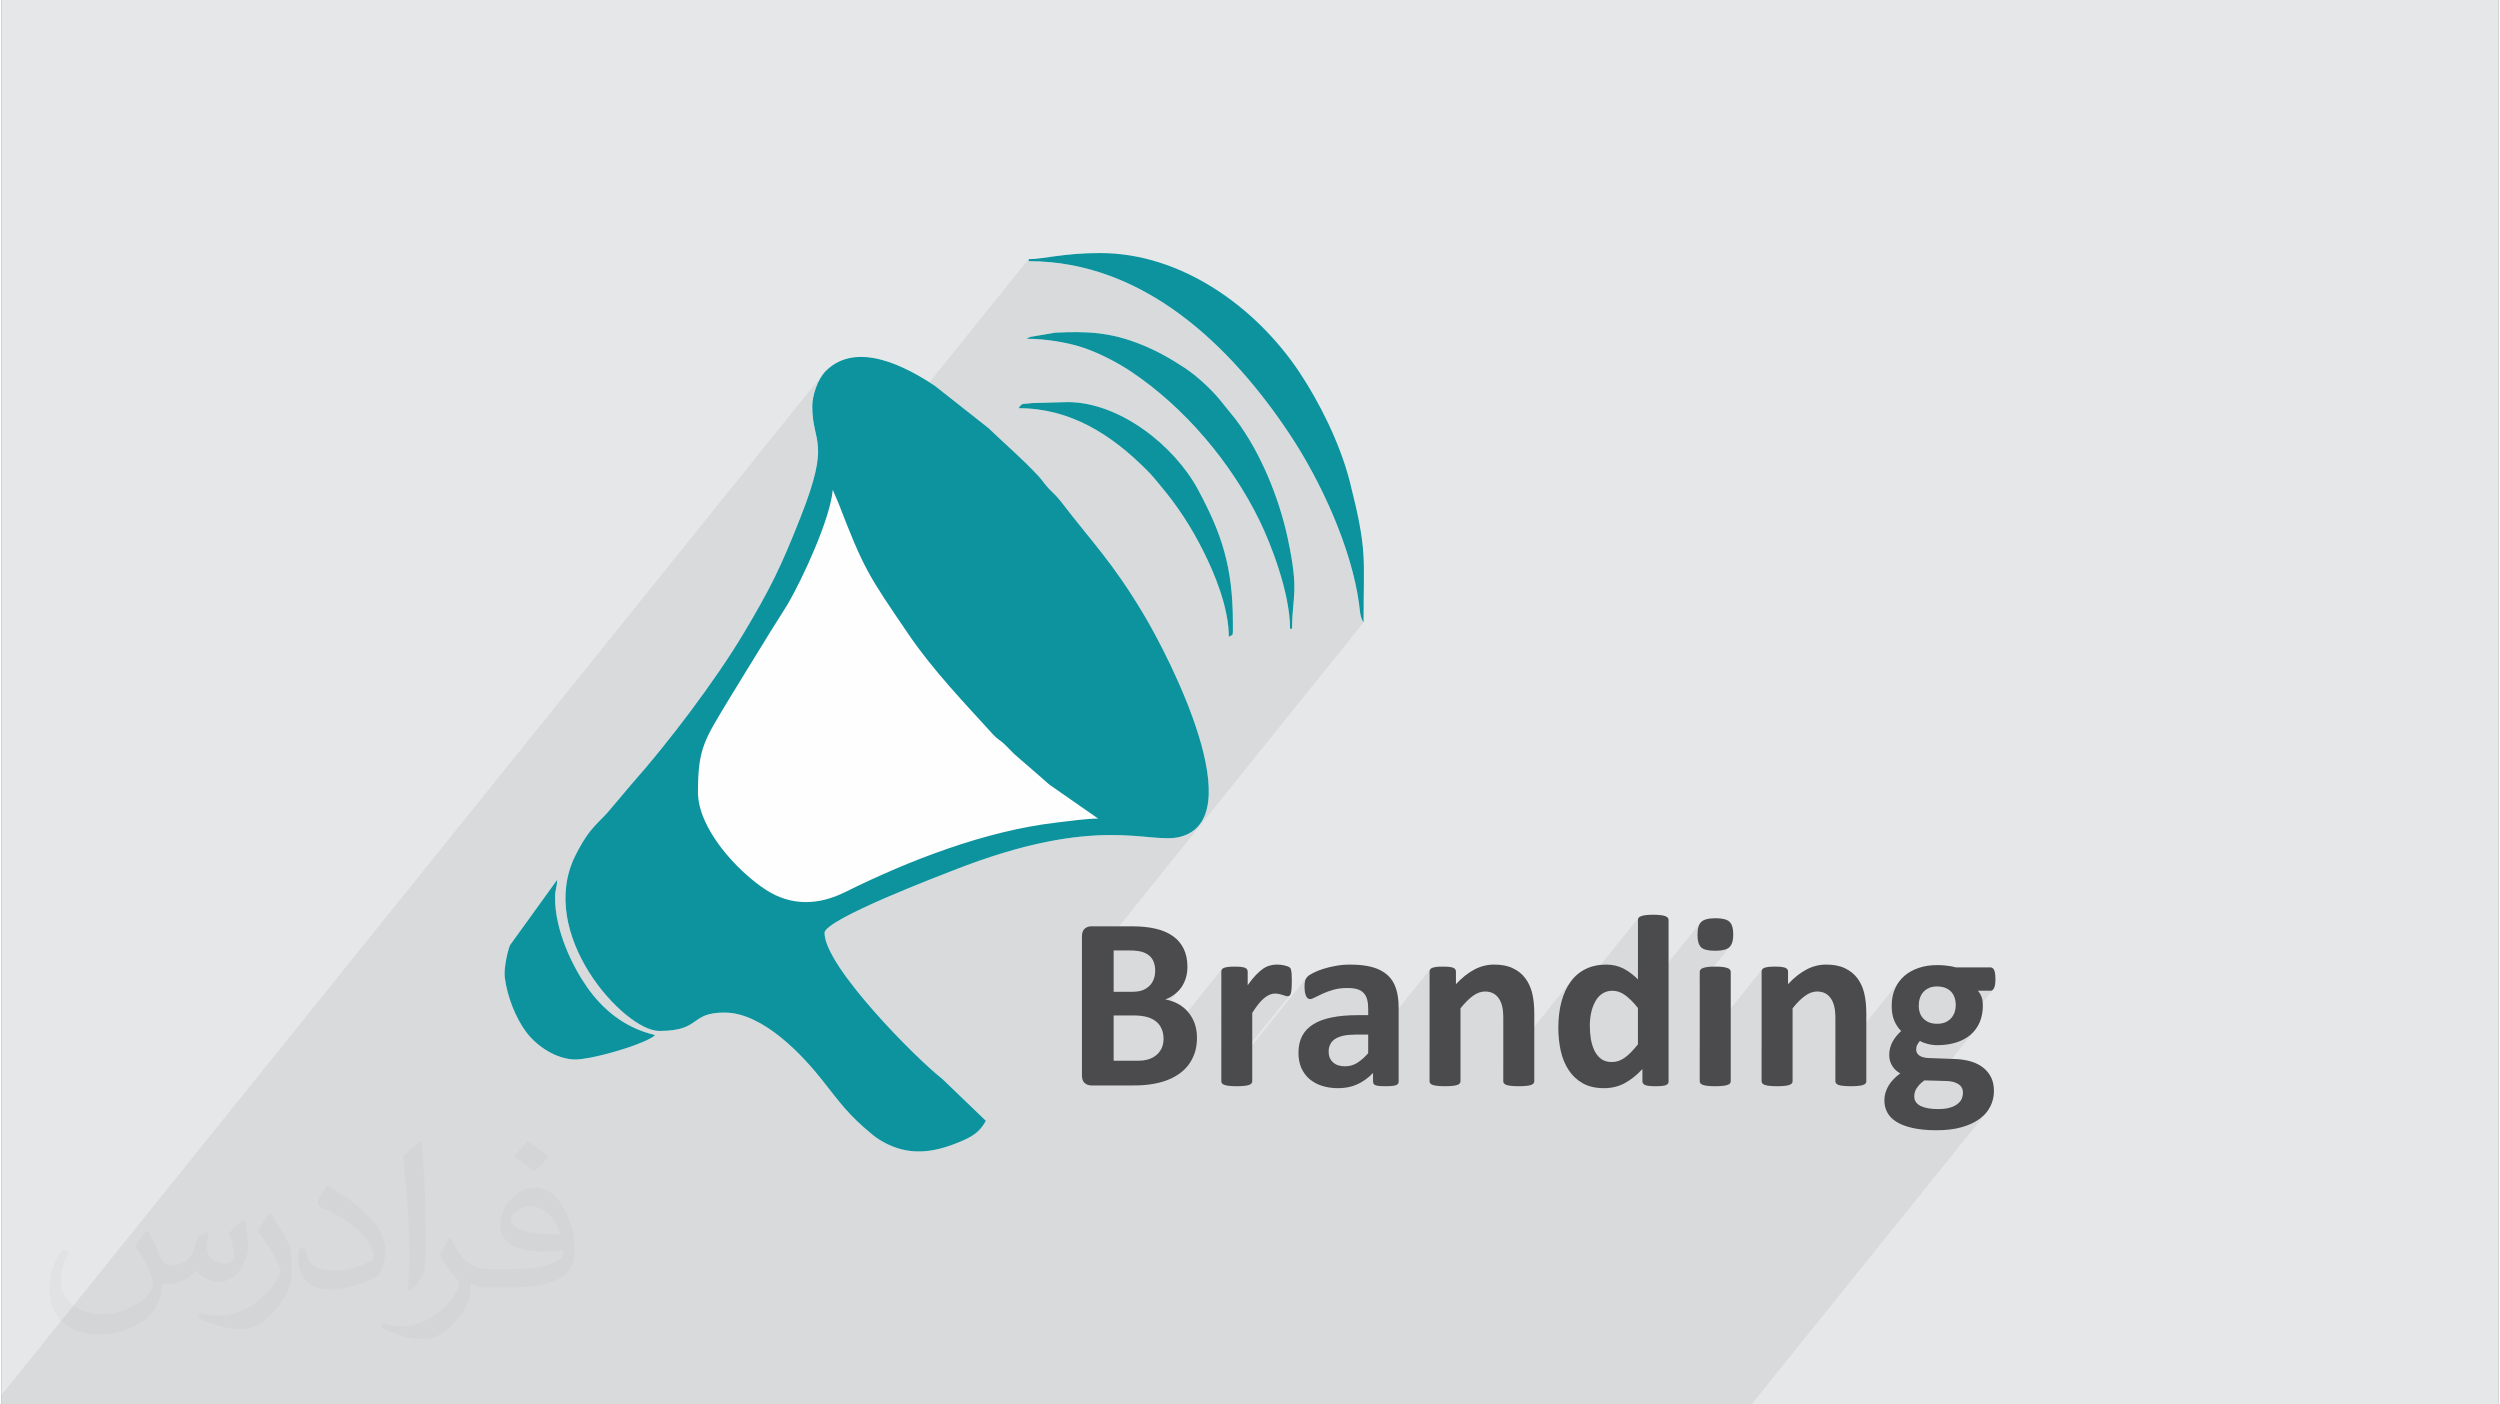
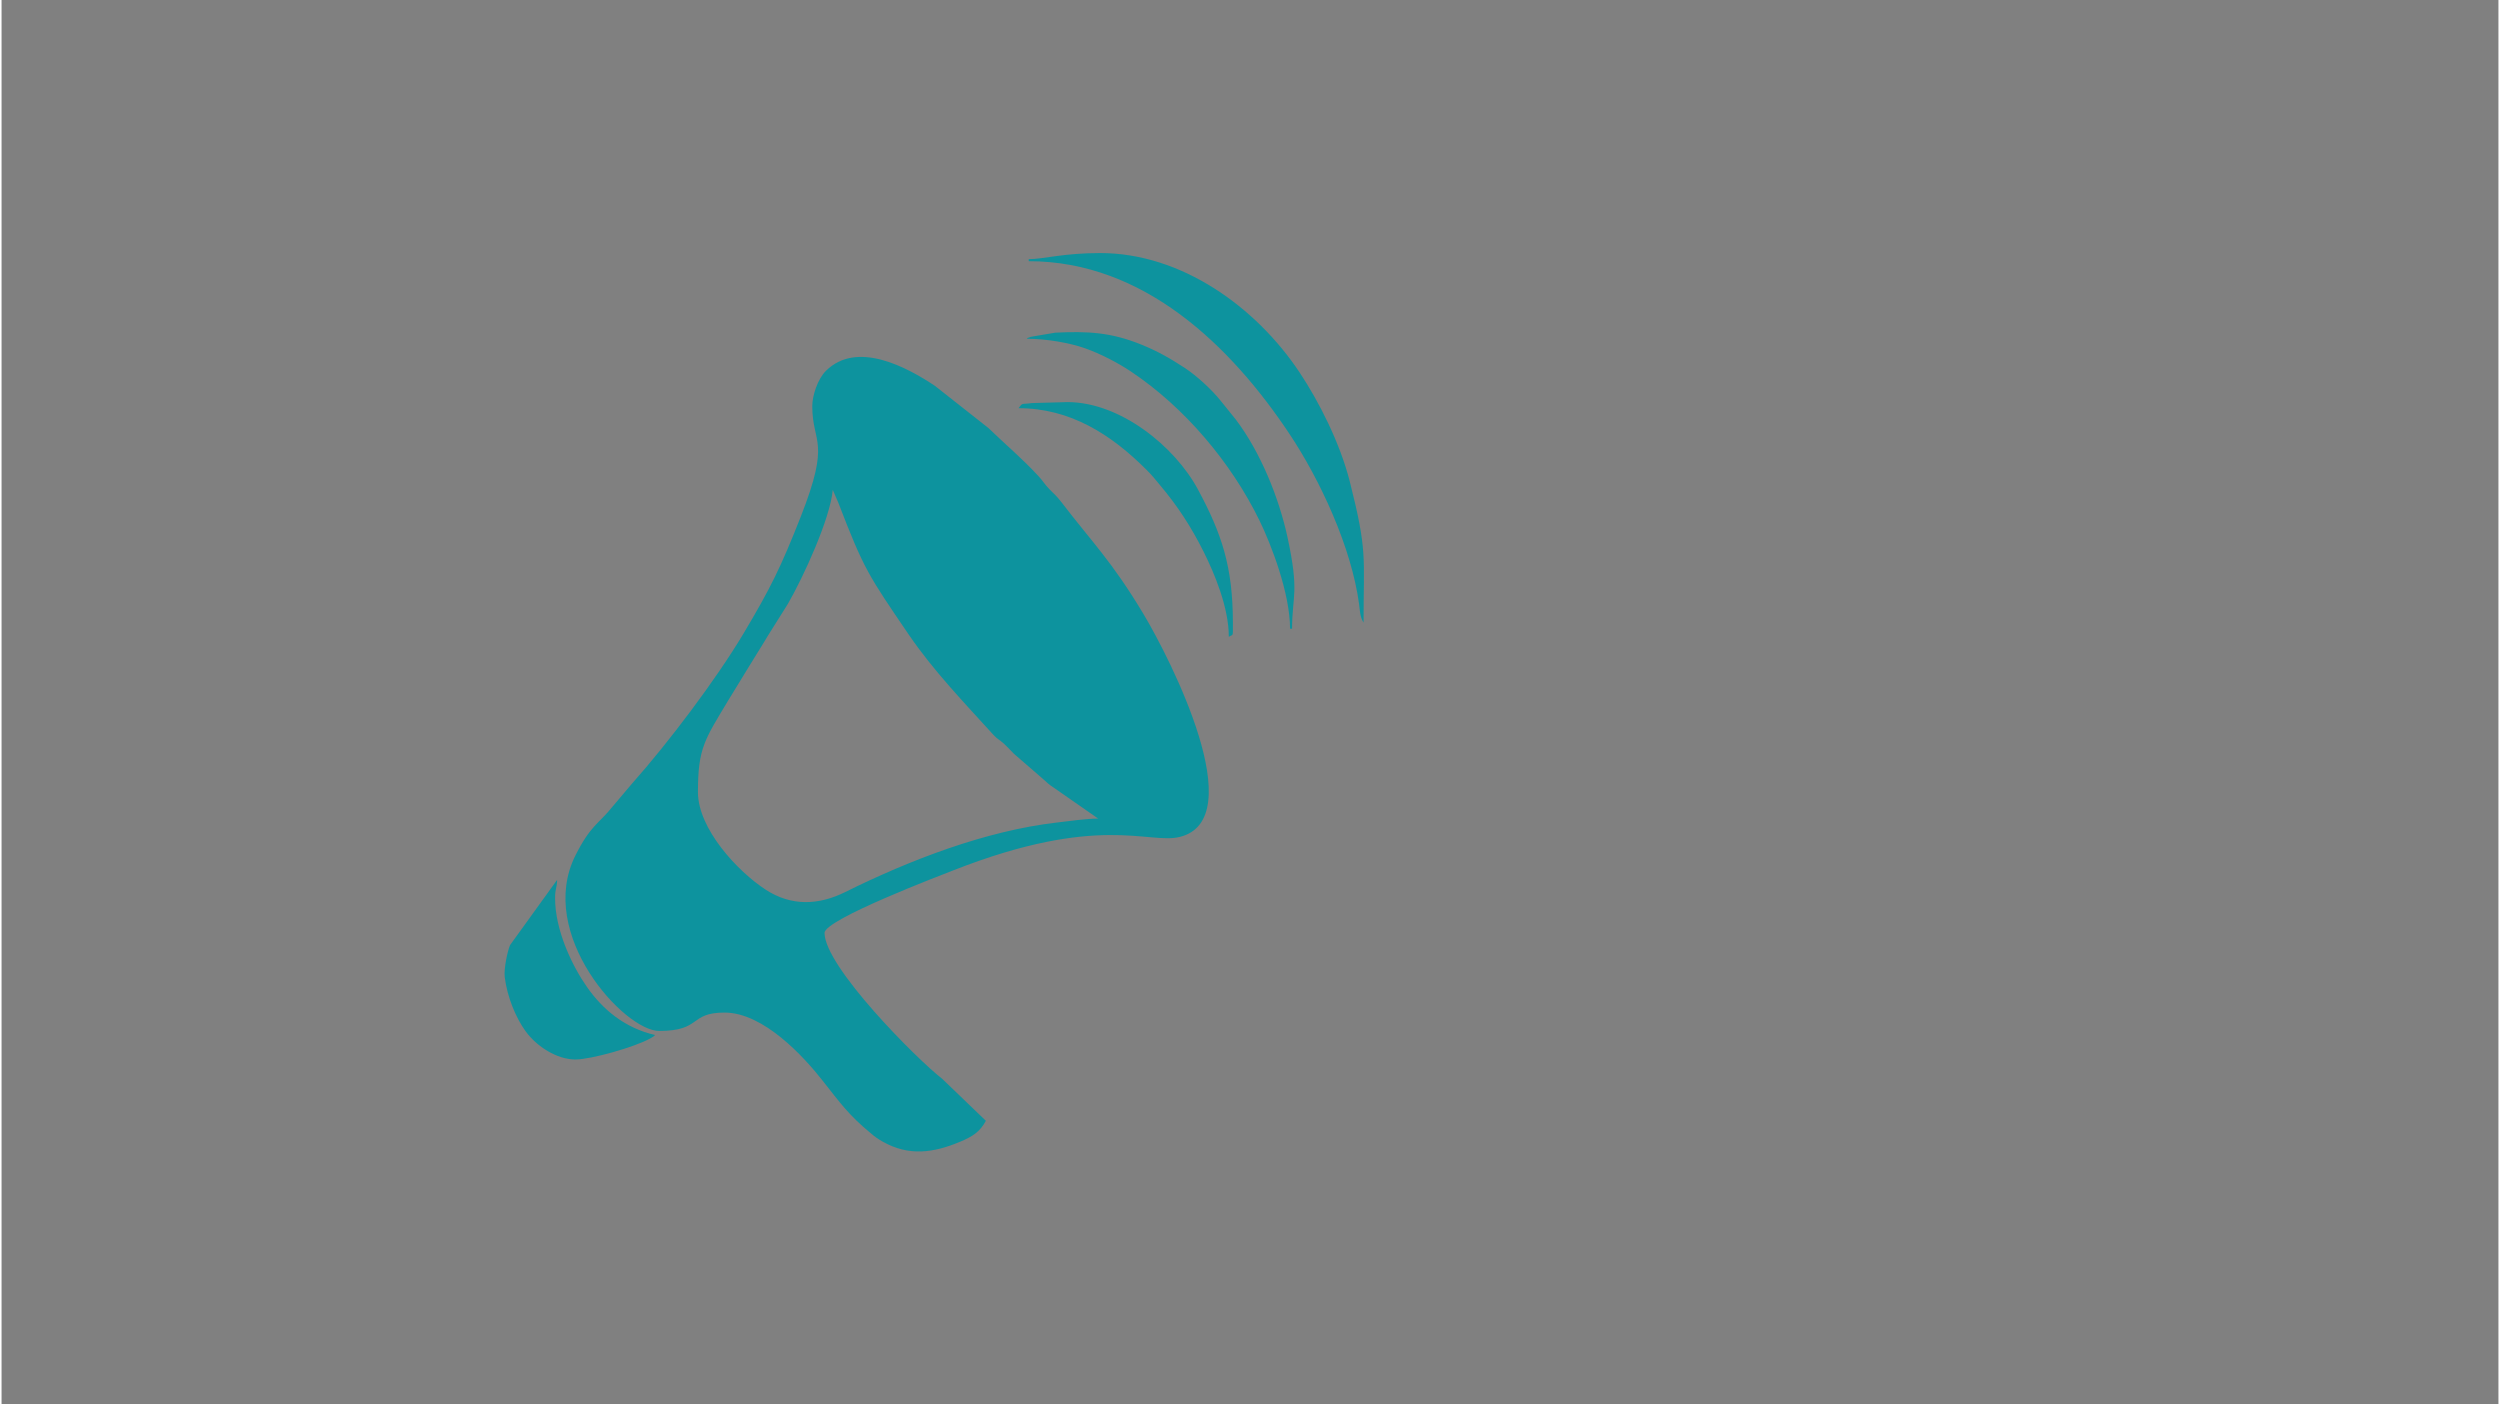
<svg xmlns="http://www.w3.org/2000/svg" xml:space="preserve" width="356px" height="200px" version="1.0" shape-rendering="geometricPrecision" text-rendering="geometricPrecision" image-rendering="optimizeQuality" fill-rule="evenodd" clip-rule="evenodd" viewBox="0 0 35600 20025">
  <rect x="0" y="0" width="35600" height="20025" fill="#808080" stroke="none" />
  <g id="Layer_x0020_1">
    <g id="_1436079473072">
-       <path fill="#E6E7E8" d="M0 0l35600 0 0 20025 -35600 0 0 -20025z" />
-       <path fill="#373435" fill-opacity="0.078" d="M24949 20025l3344 -4155 -20 22 -22 21 -23 20 -24 19 -26 19 -28 17 -30 16 -31 16 -33 14 -34 13 -36 13 -37 11 -40 10 -40 9 -43 8 -44 6 -45 5 -48 3 -48 2 -47 1 330 -410 7 -10 6 -9 6 -10 5 -10 4 -11 3 -10 3 -11 3 -11 2 -11 1 -11 1 -11 0 -11 -1 -19 -3 -18 -5 -17 -6 -15 -9 -15 -11 -13 -13 -12 -15 -11 -16 -10 -18 -9 -20 -8 -21 -6 -22 -5 -24 -4 -25 -3 -27 -1 -172 -5 574 -713 -18 20 -19 20 -21 19 -22 18 -22 16 -24 15 -26 15 -26 13 -27 12 -28 11 -30 10 -30 9 -31 7 -33 7 -7 1 626 -778 -6 6 -6 5 -6 3 -7 2 -7 0 -183 0 -623 774 -10 -1 -18 -2 -18 -2 -14 -3 309 -384 7 -9 7 -10 7 -11 6 -11 5 -11 5 -11 5 -12 3 -13 4 -12 3 -12 2 -13 2 -12 1 -13 1 -13 0 -14 -1 -30 -4 -29 -5 -27 -8 -26 -10 -23 -12 -22 -14 -20 -16 -19 -19 -16 -20 -14 -22 -12 -24 -10 -25 -8 -28 -5 -29 -4 -31 -1 -16 1 -16 1 -15 1 -14 3 -14 3 -14 4 -13 4 -12 5 -12 6 -12 6 -10 7 -11 7 -10 8 -9 8 -9 9 -9 9 -379 471 -2 -4 -11 -19 -10 -21 -10 -21 -9 -22 -7 -23 -7 -25 -5 -26 -4 -27 -3 -29 -2 -30 0 -31 1 -34 2 -33 4 -32 5 -31 7 -30 8 -29 10 -28 11 -28 13 -26 14 -25 14 -25 17 -23 17 -22 -926 1151 0 -600 0 -28 -1 -26 -1 -25 -2 -23 -3 -22 -2 -20 -4 -18 -4 -17 -4 -16 -5 -16 -5 -14 -6 -15 -6 -13 -7 -13 -7 -13 -8 -11 -8 -12 -9 -10 -9 -10 -10 -10 -10 -9 -11 -8 -12 -7 -12 -7 -13 -6 -13 -5 -14 -4 -14 -4 -15 -2 -15 -2 -16 -2 -16 0 -21 1 -21 3 -21 5 -22 6 -21 9 -21 11 -22 12 -21 15 -21 16 -22 18 -22 19 -22 22 -23 23 -22 25 -23 27 -465 577 0 -1074 0 -5 1 -4 1 -4 1 -3 1 -4 1 -4 2 -3 2 -4 2 -3 -893 1110 0 -896 436 -541 -13 14 -15 12 -18 10 -21 9 -23 7 -27 5 -30 4 -32 3 -36 1 -36 -1 -32 -2 -30 -4 -27 -6 -24 -6 -20 -9 -18 -10 -14 -11 -12 -14 -11 -16 -9 -19 -7 -20 -6 -24 -4 -26 -2 -28 -1 -31 1 -32 2 -29 5 -27 6 -25 7 -22 9 -19 11 -17 -934 1161 -3 -3 -23 -26 -23 -24 -23 -21 -22 -21 -22 -18 -22 -17 0 0 182 -226 0 -845 0 -5 0 -4 1 -4 1 -4 1 -4 2 -4 2 -3 2 -4 -1137 1413 4 -42 7 -46 7 -45 10 -44 10 -42 12 -41 13 -39 14 -38 16 -36 17 -34 18 -34 20 -31 21 -30 22 -29 -983 1221 0 -664 0 -28 -1 -26 -1 -25 -2 -23 -2 -22 -3 -20 -3 -18 -4 -17 -5 -16 -5 -16 -5 -14 -6 -15 -6 -13 -7 -13 -7 -13 -7 -11 -8 -12 -9 -10 -10 -10 -10 -10 -10 -9 -11 -8 -12 -7 -12 -7 -12 -6 -14 -5 -14 -4 -14 -4 -14 -2 -16 -2 -15 -2 -17 0 -21 1 -21 3 -21 5 -21 6 -21 9 -22 11 -21 12 -22 15 -21 16 -22 18 -22 19 -22 22 -22 23 -23 25 -23 27 -464 577 0 -1074 0 -5 0 -4 1 -4 1 -3 1 -4 2 -4 1 -3 3 -4 2 -3 -886 1101 0 -168 -168 0 -26 0 -26 1 -3 0 223 -278 0 -94 0 -18 -1 -18 -1 -17 -2 -16 -2 -16 -2 -15 -4 -15 -3 -14 -4 -14 -5 -13 -5 -12 -6 -12 -6 -11 -7 -11 -8 -10 -8 -9 -9 -9 -10 -9 -10 -7 -11 -7 -11 -7 -13 -6 -13 -5 -14 -5 -15 -4 -15 -3 -16 -3 -18 -3 -18 -2 -18 -1 -20 -1 -21 0 -27 0 -26 1 -26 2 -25 3 -24 4 -24 4 -22 5 -22 5 -22 6 -21 7 -20 6 -19 7 -19 7 -18 7 -18 7 -17 8 -16 7 -15 7 -15 7 -15 7 -13 7 -13 7 -12 6 -12 6 -11 6 -10 5 -10 4 -9 4 -9 2 -8 2 -8 1 -7 1 -5 0 -5 -1 -4 -1 -5 -1 -4 -2 -4 -2 -4 -2 -3 -3 -4 -3 -4 -4 -3 -4 -3 -4 -3 -5 -3 -5 -3 -5 -2 -6 -2 -5 -3 -6 -2 -7 -1 -7 -2 -7 -2 -8 -1 -8 -2 -8 -1 -8 -1 -9 -1 -9 -1 -9 0 -9 -1 -9 0 -10 0 -10 0 -13 0 -13 1 -11 1 -12 1 -10 2 -10 2 -9 2 -8 2 -8 3 -7 3 -7 4 -8 5 -7 4 -6 6 -7 -1215 1510 -1 -2 -2 -3 -2 -4 -1 -4 -1 -4 0 -4 0 -4 0 -11 977 -1216 -2 3 -3 3 -3 2 -3 2 -3 1 -4 1 -4 1 -4 1 -4 0 -4 0 -3 0 -4 0 -4 -1 -4 0 -4 -1 -4 -1 -4 -1 -5 -2 -4 -1 -5 -2 -4 -2 -5 -1 -5 -2 -5 -2 -6 -1 -5 -2 -6 -2 -5 -2 -6 -1 -6 -2 -6 -1 -6 -2 -7 -2 -6 -1 -7 -2 -7 -1 -7 -1 -7 -1 -7 0 -8 -1 -7 0 -8 0 -9 0 -10 1 -9 1 -9 1 -9 2 -9 3 -10 3 -9 4 -9 4 -9 4 -10 5 -9 6 -10 6 -10 7 -9 7 -10 7 -10 9 -10 8 -10 10 -11 10 -10 11 -11 11 -10 12 -11 13 -533 663 0 -459 376 -468 15 -22 16 -20 14 -20 15 -18 -436 542 0 -657 0 -5 0 -4 1 -4 1 -3 1 -4 2 -4 1 -3 2 -4 3 -3 -838 1041 1 -10 1 -19 1 -18 -1 -20 -1 -19 -2 -18 -3 -18 -4 -18 -4 -16 -6 -17 -6 -16 -7 -15 -7 -15 -9 -13 -9 -14 -10 -13 -11 -12 -11 -11 -13 -11 -13 -10 -8 -6 362 -450 -11 14 -12 13 -13 13 -13 12 -14 12 -15 12 -14 11 -16 11 -16 10 -16 9 -17 9 -17 9 -18 7 -19 8 -215 266 -6 -2 -19 -7 -19 -6 -21 -5 -22 -5 -23 -4 -25 -3 -26 -3 -28 -1 -29 -2 -31 0 -100 0 351 -436 9 -11 8 -12 8 -12 7 -12 6 -13 6 -13 5 -13 5 -14 3 -14 4 -15 2 -14 2 -15 2 -14 1 -15 0 -16 0 -17 -1 -16 -2 -16 -2 -16 -3 -15 -4 -14 -4 -15 -5 -13 -5 -14 -6 -12 -7 -13 -8 -11 -8 -11 -9 -11 -9 -10 -11 -9 -10 -9 -12 -8 -12 -7 -13 -7 -14 -7 -14 -6 -15 -6 -15 -5 -17 -4 -18 -4 -19 -4 -21 -2 -22 -2 -23 -2 -25 -1 -26 0 -232 0 -452 562 0 -247 4015 -4990 -17 -31 -13 -31 -9 -31 -7 -32 -5 -33 -4 -33 -4 -33 -4 -34 -24 -153 -31 -157 -39 -159 -45 -161 -51 -162 -56 -162 -61 -161 -66 -161 -70 -158 -73 -156 -76 -153 -78 -149 -80 -145 -82 -140 -82 -134 -83 -127 -160 -232 -170 -231 -179 -226 -190 -220 -198 -212 -209 -203 -218 -192 -227 -179 -237 -164 -247 -148 -256 -131 -265 -110 -276 -89 -284 -65 -294 -41 -304 -14 0 -29 -2840 3530 18 -70 17 -90 11 -81 -605 751 1 -2 47 -113 48 -120 51 -129 74 -194 59 -169 45 -147 33 -127 21 -110 13 -96 4 -84 -2 -74 -7 -68 -11 -64 -13 -62 -14 -64 -13 -68 -12 -74 -8 -84 -3 -95 4 -58 10 -65 16 -68 22 -69 28 -69 33 -65 39 -59 -11711 14553 0 134 24949 0z" />
      <g>
-         <path fill="#FEFEFE" d="M11559 5791c0,544 271,473 -166,1580 -280,711 -426,1010 -814,1661 -393,659 -1076,1563 -1588,2138l-280 331c-197,247 -310,261 -528,694 -566,1123 696,2504 1193,2504 609,0 423,-262 932,-262 557,0 1131,631 1393,964 266,337 377,496 696,760 59,50 99,79 171,119 369,206 716,159 1096,0 179,-75 285,-141 370,-300l-624 -600c-353,-272 -1676,-1598 -1676,-2079 0,-194 1691,-834 1842,-894 2071,-813 2776,-365 3222,-474 1027,-253 -131,-2535 -517,-3179 -453,-756 -727,-1016 -1170,-1595 -60,-78 -96,-109 -168,-181 -75,-76 -90,-116 -159,-190 -231,-250 -469,-449 -713,-685l-765 -603c-394,-262 -1108,-652 -1552,-213 -122,122 -195,359 -195,504zm2941 29c736,0 1320,373 1826,880 88,88 113,124 191,217 254,302 442,591 622,950 149,298 359,789 359,1213 66,-46 58,20 58,-203 0,-801 -162,-1272 -495,-1893 -338,-631 -1121,-1251 -1863,-1251l-509 14c-147,22 -126,-13 -189,73zm116 -990c282,0 606,57 827,134 231,81 478,212 658,332 767,512 1430,1298 1834,2125 169,346 436,1040 436,1543l29 0c0,-474 107,-509 -65,-1303 -122,-564 -384,-1212 -737,-1679l-221 -274c-123,-153 -332,-346 -502,-459 -204,-134 -387,-240 -624,-336 -444,-179 -769,-191 -1227,-170l-349 59c-71,26 -28,9 -59,28zm-6433 10276c219,0 845,-176 1067,-301 59,-33 36,-20 68,-48 -434,-101 -747,-363 -973,-687 -204,-291 -453,-801 -453,-1263 0,-147 26,-131 29,-262l-671 930c-37,84 -90,339 -76,455 36,292 163,590 301,778 157,213 442,398 708,398zm6462 -11411l0 29c1645,0 2885,1213 3714,2457 441,660 890,1627 997,2438 12,90 12,177 63,258 0,-947 58,-1010 -197,-2015 -140,-548 -438,-1136 -717,-1555 -620,-930 -1683,-1699 -2841,-1699 -526,0 -811,87 -1019,87z" />
-         <path fill="#4B4B4D" d="M17044 14795c0,81 -11,154 -33,220 -23,65 -53,123 -92,173 -39,51 -86,94 -140,130 -54,37 -114,66 -179,90 -66,23 -136,40 -210,51 -74,12 -157,17 -248,17l-602 0c-38,0 -71,-11 -97,-34 -26,-23 -39,-60 -39,-111l0 -1978c0,-52 13,-89 39,-112 26,-22 59,-34 97,-34l568 0c139,0 256,12 353,36 96,23 177,58 243,106 66,47 116,107 151,179 35,73 53,157 53,255 0,56 -7,107 -21,156 -14,48 -35,92 -61,132 -27,40 -60,74 -100,105 -38,30 -83,55 -133,74 64,11 124,32 178,61 55,29 102,67 142,113 41,46 72,101 96,162 23,63 35,132 35,209zm-596 -956c0,-45 -7,-86 -21,-122 -13,-36 -34,-67 -63,-91 -28,-24 -63,-42 -105,-55 -43,-12 -100,-19 -171,-19l-232 0 0 589 257 0c66,0 119,-8 159,-24 39,-16 72,-37 98,-65 27,-27 46,-60 59,-96 13,-37 19,-76 19,-117zm119 973c0,-53 -9,-100 -27,-142 -17,-41 -43,-76 -77,-104 -33,-28 -76,-50 -129,-65 -53,-15 -121,-23 -205,-23l-273 0 0 646 333 0c64,0 118,-6 162,-20 43,-13 81,-34 113,-60 32,-26 57,-59 76,-98 18,-39 27,-84 27,-134zm1829 -814c0,42 -2,76 -4,103 -2,27 -6,48 -10,63 -5,15 -12,26 -19,32 -8,6 -17,8 -29,8 -9,0 -20,-2 -32,-6 -11,-4 -24,-8 -39,-13 -15,-5 -31,-9 -48,-13 -18,-4 -37,-6 -58,-6 -25,0 -49,5 -74,15 -24,10 -50,25 -76,46 -27,21 -54,49 -83,84 -29,36 -59,79 -92,130l0 976c0,11 -4,21 -11,30 -6,9 -18,16 -36,22 -16,6 -39,11 -67,13 -28,4 -64,5 -107,5 -43,0 -79,-1 -107,-5 -27,-2 -50,-7 -67,-13 -17,-6 -29,-13 -36,-22 -7,-9 -10,-19 -10,-30l0 -1565c0,-12 2,-22 8,-31 6,-9 17,-16 32,-22 15,-5 34,-10 58,-13 24,-3 55,-4 91,-4 37,0 68,1 92,4 25,3 44,8 58,13 13,6 22,13 28,22 6,9 9,19 9,31l0 195c41,-59 80,-107 116,-144 36,-38 71,-69 103,-91 33,-22 66,-38 99,-46 32,-9 65,-13 98,-13 15,0 32,1 49,2 18,2 36,5 55,9 18,5 35,9 49,14 14,5 24,11 31,17 6,6 11,12 14,19 3,7 5,17 7,29 3,12 5,31 6,55 1,25 2,58 2,100zm1523 1424c0,16 -6,29 -17,38 -12,10 -31,17 -56,21 -25,4 -62,6 -112,6 -52,0 -90,-2 -114,-6 -24,-4 -42,-11 -51,-21 -10,-9 -15,-22 -15,-38l0 -124c-65,68 -138,122 -220,160 -82,38 -174,57 -274,57 -83,0 -160,-10 -229,-32 -69,-21 -129,-54 -180,-96 -51,-43 -90,-96 -119,-159 -28,-63 -41,-137 -41,-220 0,-92 18,-171 53,-238 36,-68 89,-123 160,-167 70,-44 158,-76 263,-97 105,-21 227,-32 365,-32l153 0 0 -94c0,-49 -5,-92 -15,-129 -10,-37 -26,-68 -49,-92 -23,-25 -53,-43 -91,-55 -38,-11 -85,-17 -141,-17 -73,0 -139,8 -196,24 -59,16 -109,35 -154,55 -44,20 -81,38 -111,54 -30,16 -54,25 -72,25 -13,0 -25,-4 -34,-12 -11,-9 -19,-21 -25,-36 -6,-14 -11,-34 -15,-56 -3,-22 -5,-46 -5,-73 0,-36 3,-65 9,-86 5,-21 17,-39 33,-57 16,-17 45,-35 86,-55 40,-21 88,-40 143,-57 55,-18 115,-32 180,-43 65,-12 132,-17 201,-17 123,0 227,12 315,36 86,24 158,61 214,111 56,49 97,113 123,192 26,77 38,171 38,278l0 1052zm-434 -671l-168 0c-71,0 -132,5 -182,15 -50,11 -91,27 -123,48 -31,21 -54,46 -68,76 -15,30 -23,64 -23,103 0,65 21,117 63,154 41,38 98,56 172,56 61,0 118,-15 170,-47 52,-32 105,-78 159,-139l0 -266zm2368 666c0,11 -4,21 -11,30 -7,9 -18,16 -35,22 -16,6 -39,11 -68,13 -29,4 -64,5 -106,5 -43,0 -79,-1 -108,-5 -29,-2 -52,-7 -68,-13 -16,-6 -28,-13 -35,-22 -7,-9 -11,-19 -11,-30l0 -892c0,-76 -5,-136 -16,-179 -11,-44 -27,-81 -48,-111 -21,-32 -49,-55 -82,-73 -33,-17 -71,-25 -116,-25 -56,0 -112,20 -170,62 -56,40 -116,100 -178,178l0 1040c0,11 -4,21 -11,30 -6,9 -18,16 -36,22 -16,6 -39,11 -67,13 -28,4 -64,5 -107,5 -43,0 -79,-1 -107,-5 -27,-2 -50,-7 -67,-13 -17,-6 -29,-13 -36,-22 -7,-9 -10,-19 -10,-30l0 -1565c0,-12 3,-22 9,-31 5,-9 16,-16 31,-22 15,-5 34,-10 58,-13 24,-3 55,-4 91,-4 37,0 68,1 92,4 25,3 44,8 58,13 13,6 22,13 28,22 6,9 9,19 9,31l0 180c87,-93 175,-162 264,-209 89,-47 183,-70 280,-70 106,0 196,17 269,53 73,34 132,82 177,143 45,60 77,130 97,211 20,81 30,178 30,291l0 966zm1915 0c0,12 -3,23 -8,32 -6,9 -16,16 -30,22 -14,6 -33,10 -57,12 -24,3 -54,4 -88,4 -38,0 -69,-1 -92,-4 -23,-2 -42,-6 -57,-12 -14,-6 -25,-14 -31,-22 -6,-9 -10,-20 -10,-33l0 -174c-80,87 -165,154 -253,202 -88,47 -186,71 -294,71 -119,0 -220,-23 -302,-69 -82,-46 -149,-108 -201,-187 -52,-77 -90,-169 -114,-274 -23,-104 -35,-214 -35,-330 0,-139 15,-264 45,-375 30,-111 73,-205 131,-283 57,-79 128,-139 214,-181 85,-42 183,-63 294,-63 87,0 167,18 238,53 72,36 142,88 213,157l0 -845c0,-12 3,-22 9,-32 7,-9 18,-17 35,-23 17,-7 40,-12 67,-15 28,-4 64,-6 107,-6 44,0 79,2 108,6 27,3 50,8 66,15 16,6 28,14 35,23 7,10 10,20 10,32l0 2299zm-437 -1045c-63,-80 -124,-140 -182,-183 -58,-42 -118,-63 -182,-63 -56,0 -106,15 -147,43 -42,29 -75,67 -100,115 -25,48 -45,101 -57,160 -12,59 -18,120 -18,181 0,66 5,129 15,191 11,62 29,117 52,166 24,48 56,87 96,117 40,29 90,43 151,43 30,0 60,-4 89,-13 28,-9 57,-23 87,-43 30,-20 60,-46 92,-78 32,-32 66,-71 104,-118l0 -518zm1323 1045c0,11 -4,21 -11,30 -6,9 -19,16 -36,22 -17,6 -39,11 -67,13 -28,4 -64,5 -107,5 -43,0 -79,-1 -107,-5 -27,-2 -50,-7 -67,-13 -17,-6 -29,-13 -36,-22 -7,-9 -11,-19 -11,-30l0 -1562c0,-11 4,-21 11,-30 7,-9 19,-17 36,-23 17,-7 40,-11 67,-15 28,-4 64,-5 107,-5 43,0 79,1 107,5 28,4 50,8 67,15 17,6 30,14 36,23 7,9 11,19 11,30l0 1562zm36 -2097c0,90 -18,151 -55,185 -36,34 -103,51 -202,51 -99,0 -167,-16 -201,-49 -35,-33 -52,-93 -52,-178 0,-89 18,-150 54,-185 35,-34 103,-52 203,-52 98,0 165,17 200,51 35,33 53,92 53,177zm1897 2097c0,11 -3,21 -10,30 -7,9 -19,16 -35,22 -17,6 -40,11 -68,13 -29,4 -64,5 -106,5 -44,0 -80,-1 -108,-5 -29,-2 -52,-7 -69,-13 -16,-6 -28,-13 -34,-22 -7,-9 -11,-19 -11,-30l0 -892c0,-76 -5,-136 -17,-179 -11,-44 -27,-81 -48,-111 -21,-32 -48,-55 -81,-73 -34,-17 -72,-25 -116,-25 -56,0 -113,20 -170,62 -57,40 -117,100 -178,178l0 1040c0,11 -4,21 -11,30 -7,9 -19,16 -36,22 -17,6 -39,11 -67,13 -28,4 -64,5 -107,5 -43,0 -79,-1 -107,-5 -28,-2 -50,-7 -67,-13 -18,-6 -29,-13 -36,-22 -7,-9 -11,-19 -11,-30l0 -1565c0,-12 3,-22 9,-31 6,-9 16,-16 31,-22 16,-5 35,-10 59,-13 24,-3 54,-4 90,-4 38,0 69,1 93,4 25,3 44,8 57,13 14,6 23,13 29,22 6,9 9,19 9,31l0 180c86,-93 174,-162 264,-209 89,-47 182,-70 279,-70 107,0 197,17 270,53 72,34 131,82 177,143 44,60 77,130 96,211 20,81 30,178 30,291l0 966zm1841 -1456c0,57 -6,98 -19,125 -13,27 -29,40 -48,40l-183 0c25,28 43,60 55,96 11,35 16,72 16,111 0,91 -15,171 -45,242 -31,71 -74,130 -131,179 -56,48 -125,85 -205,110 -80,25 -169,38 -267,38 -50,0 -98,-6 -144,-19 -46,-12 -80,-26 -105,-42 -14,15 -27,33 -38,54 -11,21 -16,44 -16,70 0,34 15,62 44,84 30,21 72,33 125,36l381 14c89,3 168,16 237,37 70,22 128,52 176,92 47,39 83,86 109,140 25,55 37,118 37,188 0,77 -17,150 -51,218 -34,69 -84,128 -152,178 -68,50 -153,90 -255,119 -103,30 -222,44 -359,44 -133,0 -246,-11 -341,-32 -94,-21 -171,-50 -231,-87 -60,-38 -104,-82 -131,-134 -28,-52 -42,-109 -42,-171 0,-39 5,-76 15,-110 11,-36 25,-69 44,-101 19,-32 43,-63 71,-92 28,-29 60,-57 96,-84 -50,-27 -89,-64 -116,-110 -28,-46 -41,-97 -41,-152 0,-69 16,-131 47,-188 31,-57 73,-108 123,-154 -41,-41 -74,-90 -98,-147 -25,-57 -37,-128 -37,-213 0,-92 16,-173 48,-245 32,-72 77,-132 134,-182 57,-49 126,-87 205,-113 79,-27 167,-40 263,-40 49,0 96,3 141,9 45,5 87,13 125,24l496 0c20,0 36,13 49,38 12,26 18,69 18,130zm-566 370c0,-83 -24,-149 -70,-196 -47,-46 -113,-70 -198,-70 -43,0 -82,7 -114,22 -33,15 -60,35 -82,60 -21,25 -38,54 -48,88 -11,33 -15,68 -15,104 0,79 23,142 70,188 46,46 111,70 194,70 44,0 83,-8 116,-21 32,-15 59,-34 81,-58 22,-25 38,-53 50,-85 10,-33 16,-66 16,-102zm103 1248c0,-52 -21,-93 -63,-120 -42,-28 -99,-44 -173,-46l-314 -9c-30,22 -55,44 -73,64 -18,21 -32,40 -44,59 -11,18 -18,36 -21,54 -4,17 -6,35 -6,54 0,58 30,102 89,133 59,30 142,45 249,45 67,0 124,-6 169,-20 45,-13 82,-31 110,-53 28,-22 48,-47 60,-74 11,-28 17,-57 17,-87z" />
        <path fill="#0D939E" d="M9929 11293c0,-632 97,-747 435,-1312 94,-157 179,-288 276,-451 102,-170 190,-303 288,-469l281 -447c223,-385 608,-1225 642,-1630l79 183c368,955 424,1028 1003,1879 354,519 794,974 1213,1436 53,58 78,60 143,119 55,51 92,92 145,146l421 365c69,60 64,63 145,117l635 442c-170,0 -425,38 -585,56 -1018,117 -2105,537 -3024,993 -378,187 -765,203 -1131,-35 -402,-262 -966,-868 -966,-1392zm4716 -7598l0 29c1645,0 2885,1213 3714,2457 441,660 890,1627 997,2438 12,90 12,177 63,258 0,-947 58,-1010 -197,-2015 -140,-548 -438,-1136 -717,-1555 -620,-930 -1683,-1699 -2841,-1699 -526,0 -811,87 -1019,87zm-6462 11411c219,0 845,-176 1067,-301 59,-33 36,-20 68,-48 -434,-101 -747,-363 -973,-687 -204,-291 -453,-801 -453,-1263 0,-147 26,-131 29,-262l-671 930c-37,84 -90,339 -76,455 36,292 163,590 301,778 157,213 442,398 708,398zm6433 -10276c282,0 606,57 827,134 231,81 478,212 658,332 767,512 1430,1298 1834,2125 169,346 436,1040 436,1543l29 0c0,-474 107,-509 -65,-1303 -122,-564 -384,-1212 -737,-1679l-221 -274c-123,-153 -332,-346 -502,-459 -204,-134 -387,-240 -624,-336 -444,-179 -769,-191 -1227,-170l-349 59c-71,26 -28,9 -59,28zm-116 990c736,0 1320,373 1826,880 88,88 113,124 191,217 254,302 442,591 622,950 149,298 359,789 359,1213 66,-46 58,20 58,-203 0,-801 -162,-1272 -495,-1893 -338,-631 -1121,-1251 -1863,-1251l-509 14c-147,22 -126,-13 -189,73zm-2941 -29c0,544 271,473 -166,1580 -280,711 -426,1010 -814,1661 -393,659 -1076,1563 -1588,2138l-280 331c-197,247 -310,261 -528,694 -566,1123 696,2504 1193,2504 609,0 423,-262 932,-262 557,0 1131,631 1393,964 266,337 377,496 696,760 59,50 99,79 171,119 369,206 716,159 1096,0 179,-75 285,-141 370,-300l-624 -600c-353,-272 -1676,-1598 -1676,-2079 0,-194 1691,-834 1842,-894 2071,-813 2776,-365 3222,-474 1027,-253 -131,-2535 -517,-3179 -453,-756 -727,-1016 -1170,-1595 -60,-78 -96,-109 -168,-181 -75,-76 -90,-116 -159,-190 -231,-250 -469,-449 -713,-685l-765 -603c-394,-262 -1108,-652 -1552,-213 -122,122 -195,359 -195,504z" />
      </g>
-       <path fill="#373435" fill-opacity="0.031" d="M2082 17547c68,104 112,203 155,312 32,64 49,183 199,183 44,0 107,-14 163,-45 63,-33 111,-83 136,-159l60 -202 146 -72 10 10c-20,77 -25,149 -25,206 0,170 146,234 262,234 68,0 129,-34 129,-95 0,-81 -34,-217 -78,-339 68,-68 136,-136 214,-191l12 6c34,144 53,287 53,381 0,93 -41,196 -75,264 -70,132 -194,238 -344,238 -114,0 -241,-58 -328,-163l-5 0c-82,101 -209,193 -412,193l-63 0c-10,134 -39,229 -83,314 -121,237 -480,404 -818,404 -470,0 -706,-272 -706,-633 0,-223 73,-431 185,-578l92 38c-70,134 -117,262 -117,385 0,338 275,499 592,499 294,0 658,-187 724,-404 -25,-237 -114,-348 -250,-565 41,-72 94,-144 160,-221l12 0zm5421 -1274c99,62 196,136 291,221 -53,74 -119,142 -201,202 -95,-77 -190,-143 -287,-213 66,-74 131,-146 197,-210zm51 926c-160,0 -291,105 -291,183 0,168 320,219 703,217 -48,-196 -216,-400 -412,-400zm-359 895c208,0 390,-6 529,-41 155,-39 286,-118 286,-171 0,-15 0,-31 -5,-46 -87,8 -187,8 -274,8 -282,0 -498,-64 -583,-222 -21,-44 -36,-93 -36,-149 0,-152 66,-303 182,-406 97,-85 204,-138 313,-138 197,0 354,158 464,408 60,136 101,293 101,491 0,132 -36,243 -118,326 -153,148 -435,204 -867,204l-196 0 0 0 -51 0c-107,0 -184,-19 -245,-66l-10 0c3,25 5,50 5,72 0,97 -32,221 -97,320 -192,287 -400,410 -580,410 -182,0 -405,-70 -606,-161l36 -70c65,27 155,46 279,46 325,0 752,-314 805,-619 -12,-25 -34,-58 -65,-93 -95,-113 -155,-208 -211,-307 48,-95 92,-171 133,-239l17 -2c139,282 265,445 546,445l44 0 0 0 204 0zm-1408 299c24,-130 26,-276 26,-413l0 -202c0,-377 -48,-926 -87,-1282 68,-75 163,-161 238,-219l22 6c51,450 63,972 63,1452 0,126 -5,250 -17,340 -7,114 -73,201 -214,332l-31 -14zm-1449 -596c7,177 94,318 398,318 189,0 349,-50 526,-135 32,-14 49,-33 49,-49 0,-111 -85,-258 -228,-392 -139,-126 -323,-237 -495,-311 -59,-25 -78,-52 -78,-77 0,-51 68,-158 124,-235l19 -2c197,103 417,256 580,427 148,157 240,316 240,489 0,128 -39,250 -102,361 -216,109 -446,192 -674,192 -277,0 -466,-130 -466,-436 0,-33 0,-84 12,-150l95 0zm-501 -503l172 278c63,103 122,215 122,392l0 227c0,183 -117,379 -306,573 -148,132 -279,188 -400,188 -180,0 -386,-56 -624,-159l27 -70c75,21 162,37 269,37 342,-2 692,-252 852,-557 19,-35 26,-68 26,-90 0,-36 -19,-75 -34,-110 -87,-165 -184,-315 -291,-453 56,-89 112,-174 173,-258l14 2z" />
    </g>
  </g>
</svg>